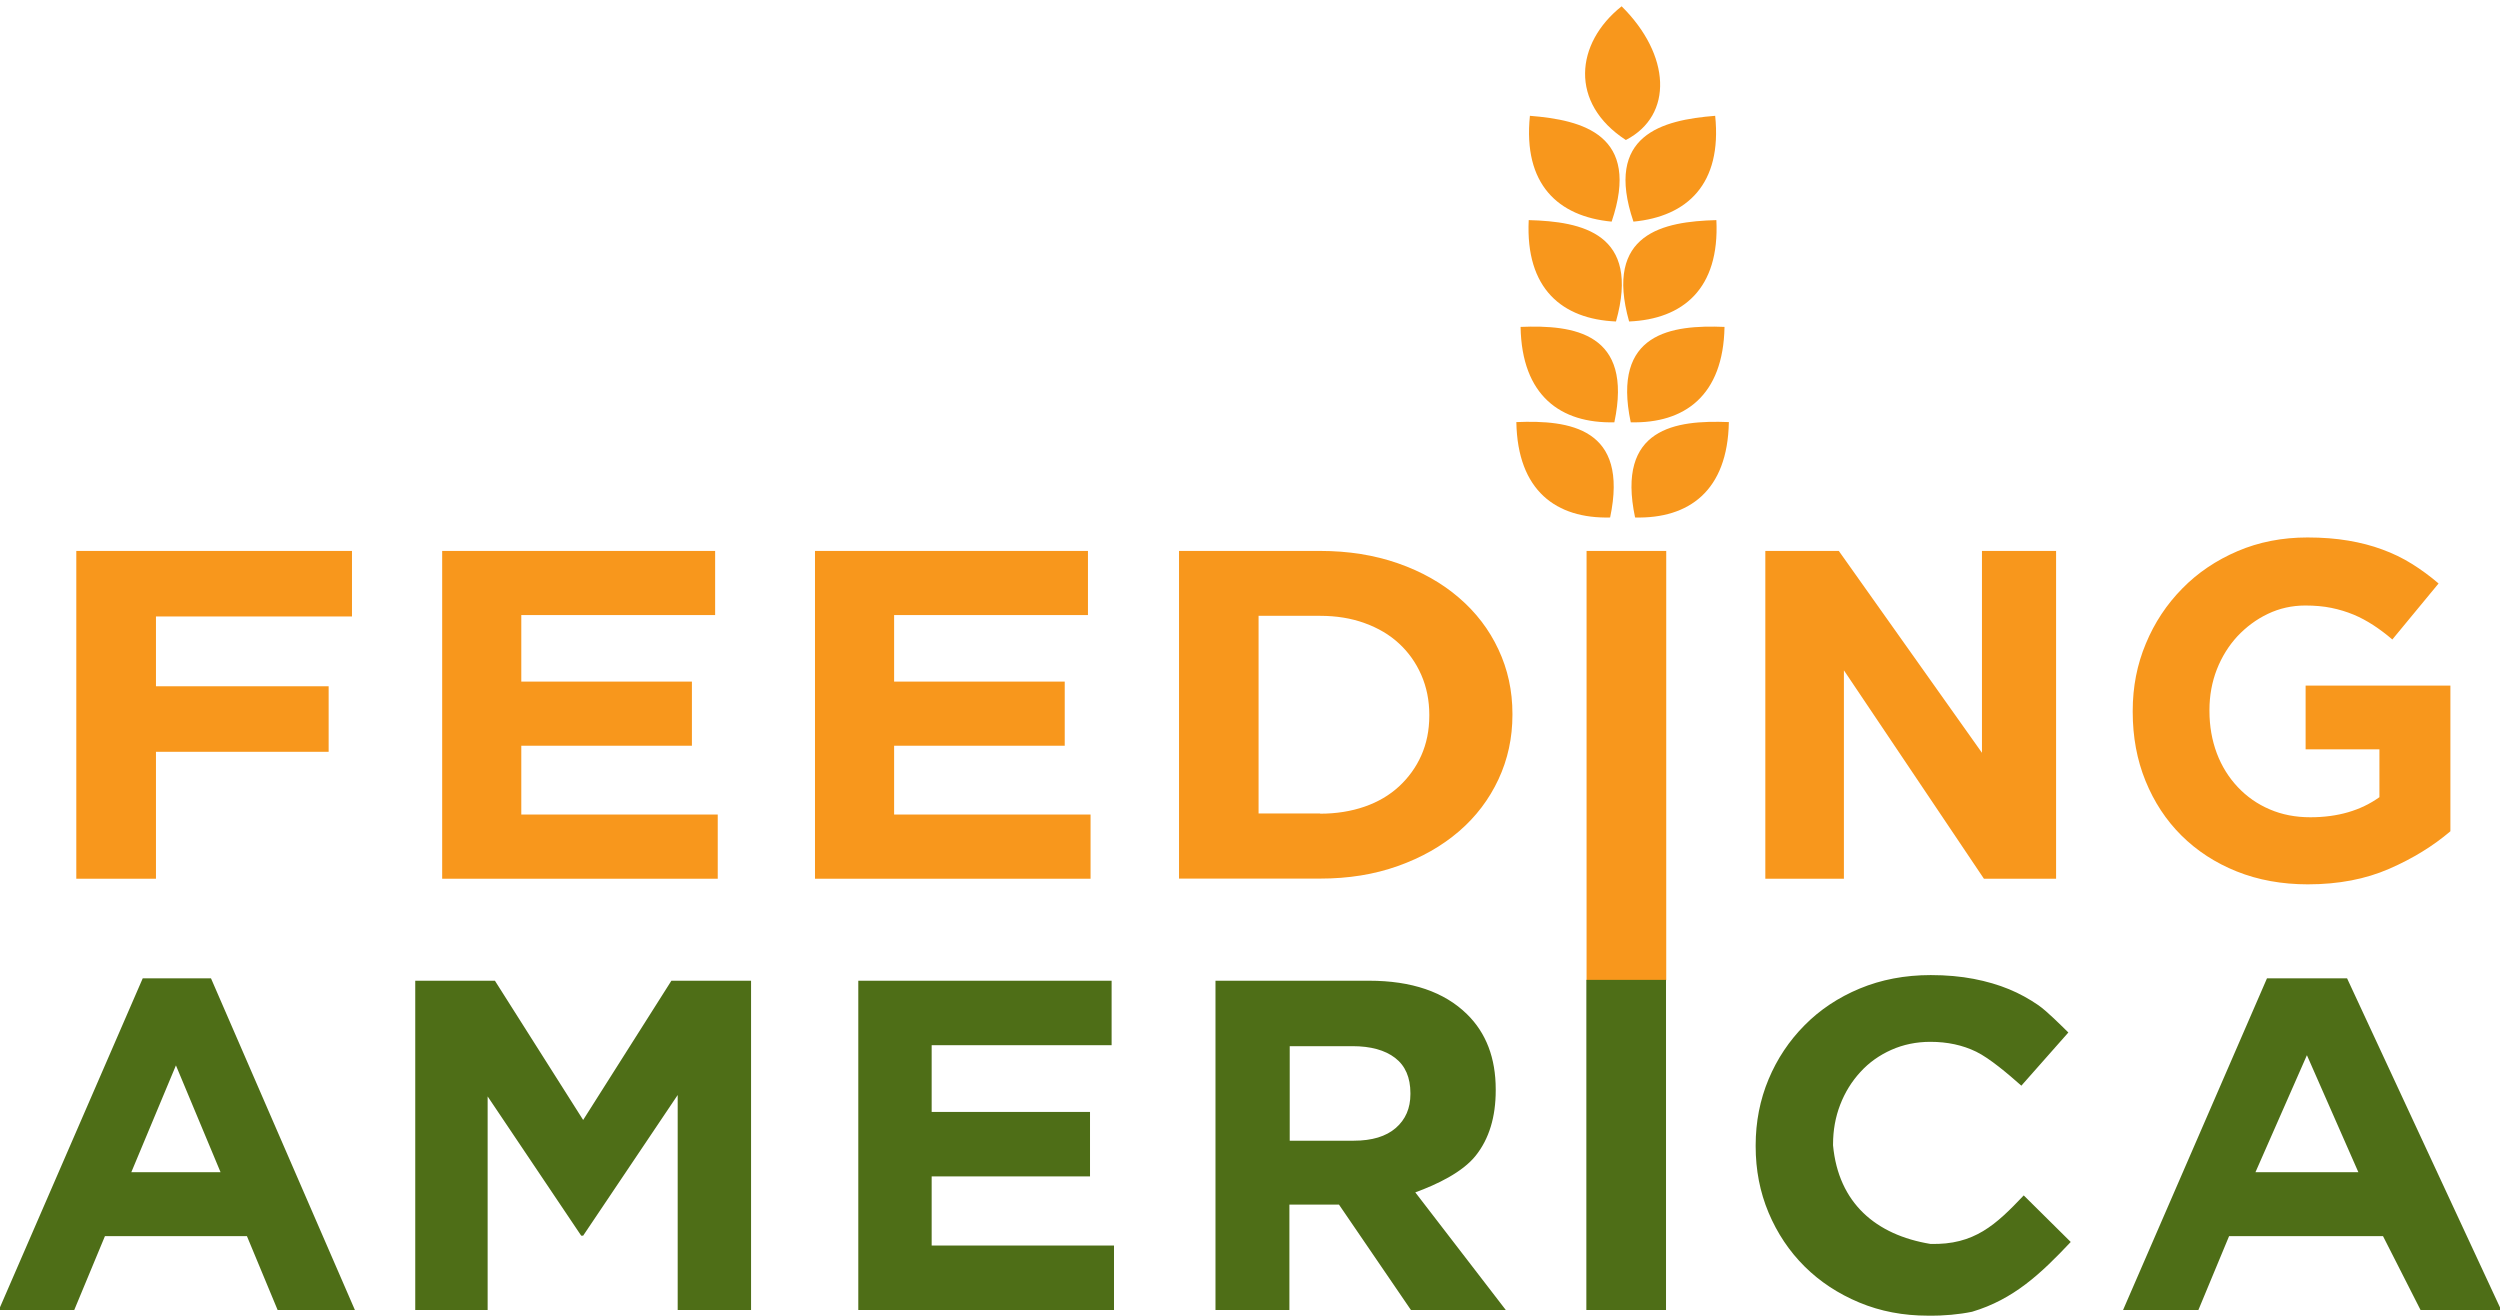
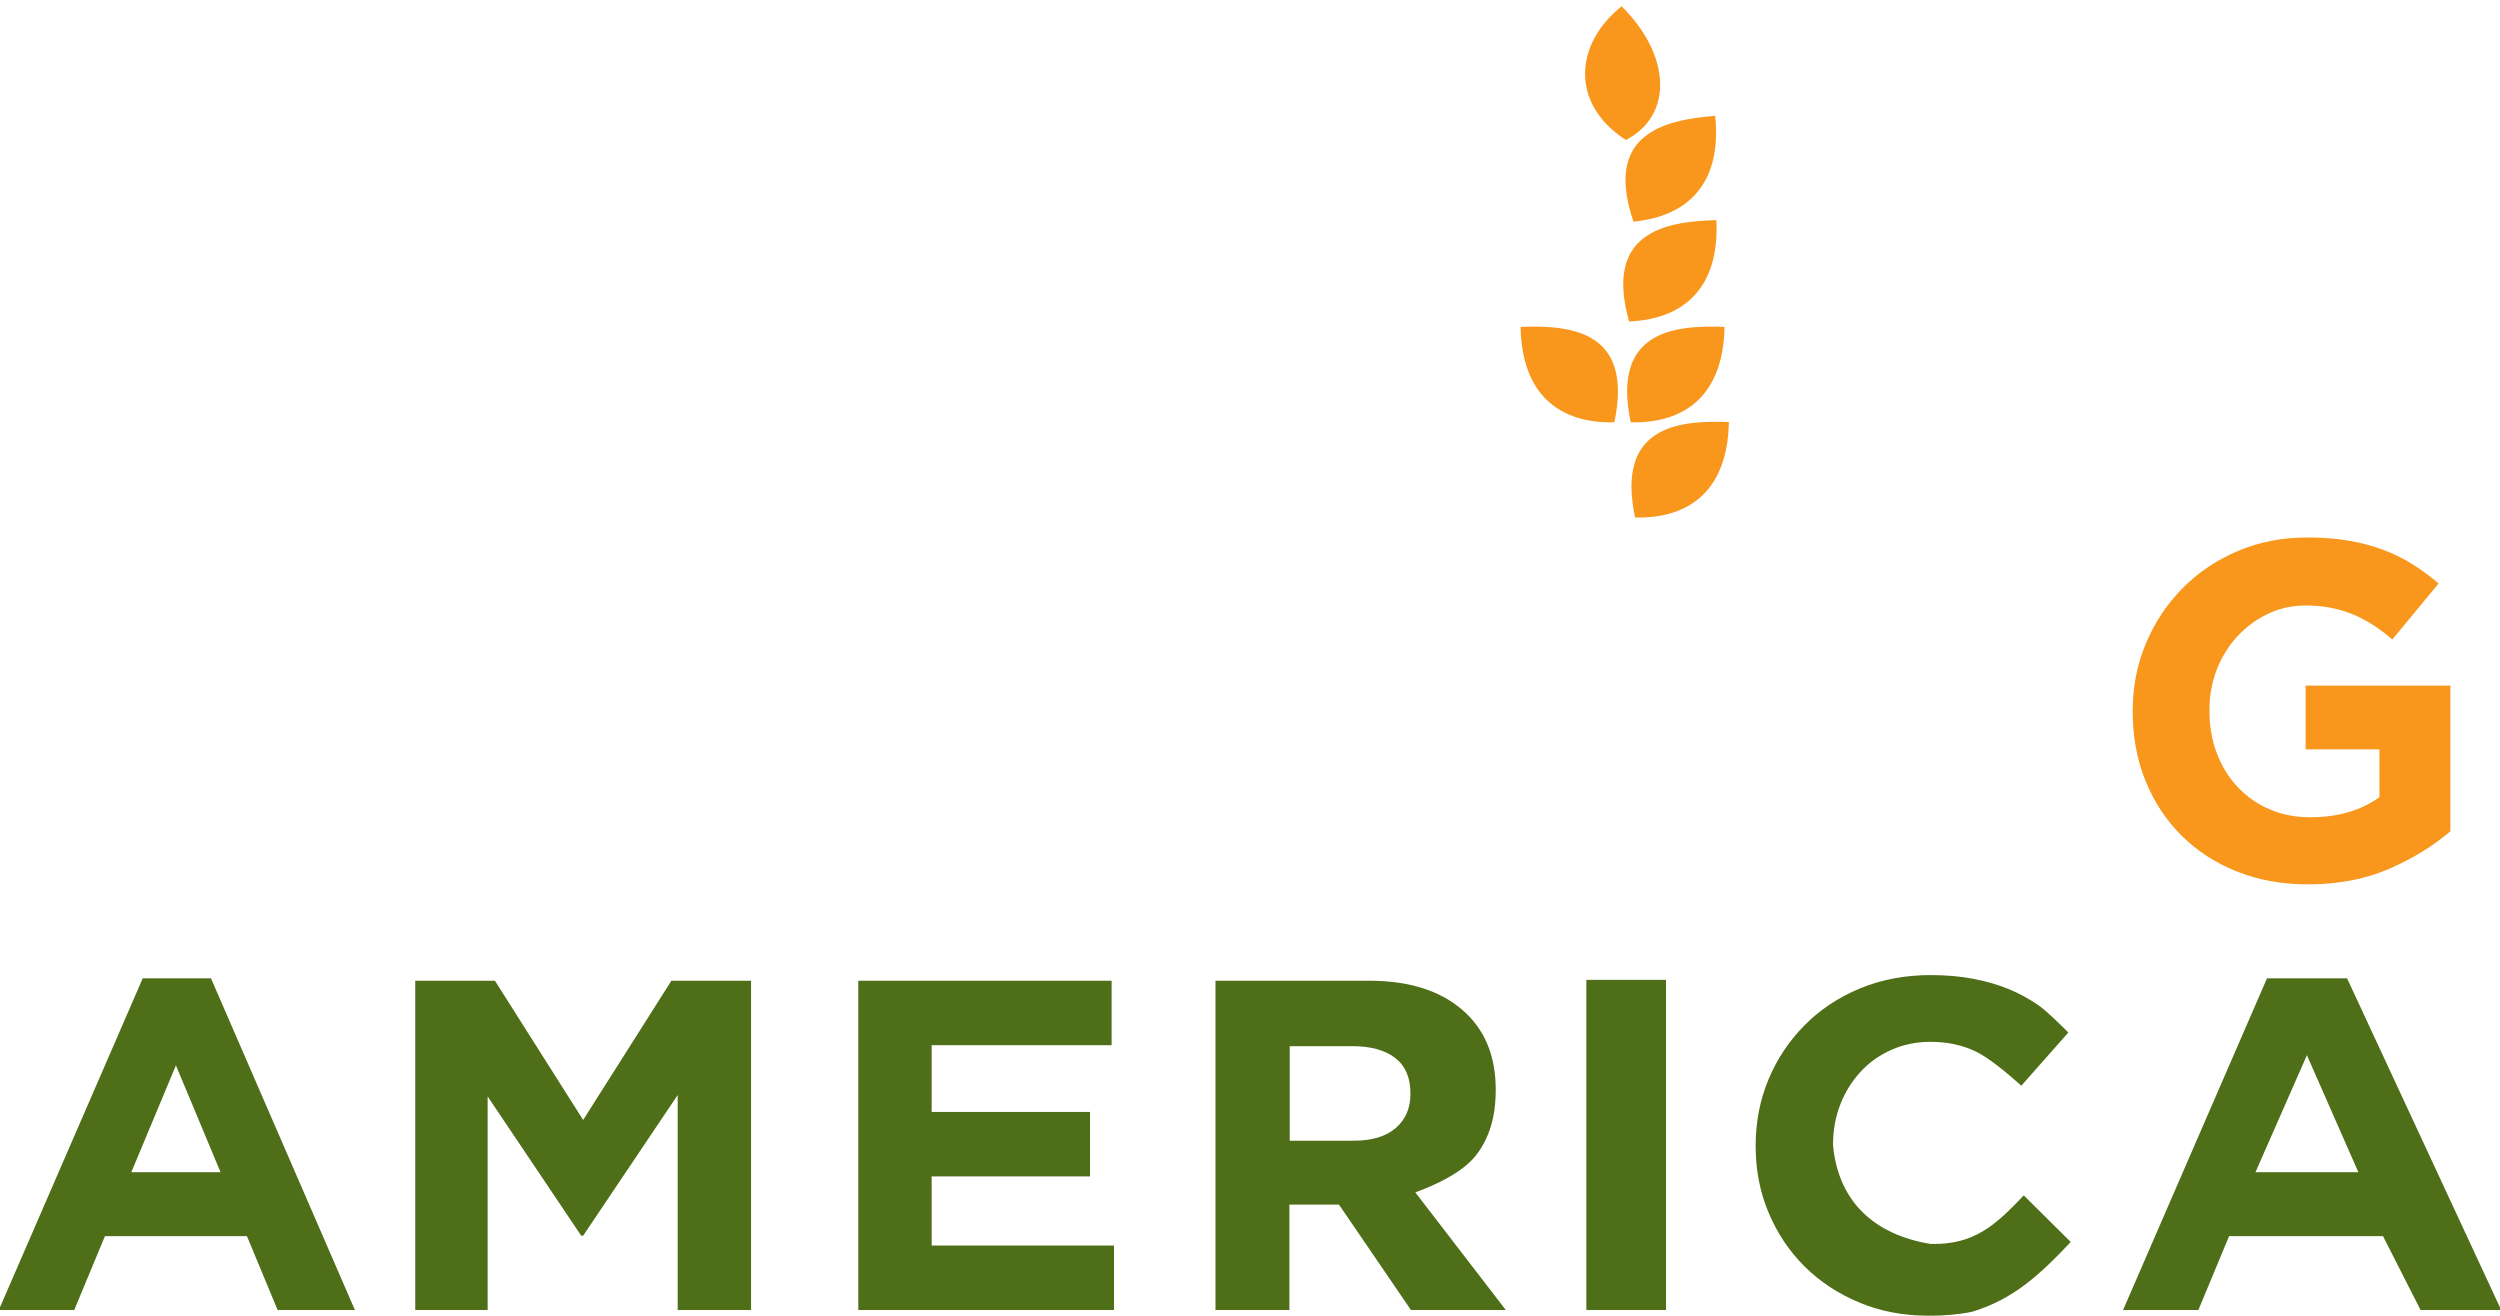
<svg xmlns="http://www.w3.org/2000/svg" id="Layer_1" viewBox="0 0 230.34 121.22">
  <defs>
    <style>.cls-1{fill-rule:evenodd;}.cls-1,.cls-2{fill:#f8971c;}.cls-1,.cls-2,.cls-3{stroke-width:0px;}.cls-3{fill:#4e6e17;}</style>
  </defs>
  <g id="layer1">
-     <path id="text4047" class="cls-2" d="m7.04,50.76h25.39v6.04H14.37v6.43h15.91v6.04h-15.91v11.69h-7.34v-30.2Zm33.7,0h25.15v5.91h-17.86v6.13h15.72v5.91h-15.72v6.34h18.1v5.91h-25.39v-30.2Zm34.35,0h25.15v5.91h-17.86v6.13h15.72v5.91h-15.72v6.34h18.1v5.91h-25.39v-30.2Zm46.54,24.21c1.49,0,2.86-.22,4.1-.65,1.24-.43,2.29-1.05,3.17-1.86.87-.81,1.56-1.75,2.05-2.85s.74-2.32.74-3.67v-.09c0-1.32-.25-2.55-.74-3.67-.49-1.12-1.18-2.09-2.05-2.89-.87-.81-1.93-1.43-3.17-1.88-1.24-.45-2.6-.67-4.1-.67h-5.67v18.21h5.67Zm-13-24.21h13c2.6,0,4.99.38,7.17,1.14,2.18.76,4.05,1.82,5.62,3.17,1.57,1.35,2.79,2.94,3.64,4.77.86,1.83,1.29,3.8,1.29,5.93v.09c0,2.13-.43,4.11-1.29,5.95-.86,1.84-2.07,3.44-3.64,4.79-1.57,1.35-3.45,2.42-5.62,3.19-2.18.78-4.56,1.16-7.17,1.16h-13v-30.2Zm37.55,0h7.34v39.55h-7.34v-39.55Zm16.48,0h6.76l13.19,18.6v-18.6h6.83v30.2h-6.65l-12.9-19.2v19.2h-7.24v-30.2Z" />
    <path id="path4052" class="cls-2" d="m212.64,81.48c-2.4,0-4.59-.4-6.56-1.19s-3.67-1.9-5.09-3.31c-1.42-1.41-2.52-3.09-3.31-5.03-.79-1.94-1.18-4.06-1.18-6.36v-.09c0-2.21.4-4.27,1.21-6.2.8-1.93,1.92-3.62,3.36-5.08,1.43-1.46,3.13-2.6,5.09-3.44,1.96-.84,4.11-1.26,6.45-1.26,1.37,0,2.63.1,3.75.29,1.13.19,2.17.46,3.14.82.96.35,1.87.79,2.72,1.32.85.53,1.67,1.13,2.46,1.81l-4.26,5.16c-.58-.5-1.17-.94-1.75-1.32-.59-.38-1.19-.71-1.82-.97-.63-.26-1.31-.47-2.04-.62-.73-.15-1.54-.22-2.41-.22-1.23,0-2.38.26-3.45.77s-2,1.21-2.81,2.07c-.8.87-1.43,1.88-1.89,3.05-.45,1.16-.68,2.41-.68,3.73v.09c0,1.41.23,2.71.68,3.91.45,1.19,1.1,2.23,1.93,3.11.83.88,1.81,1.57,2.94,2.05,1.13.49,2.38.73,3.75.73,2.52,0,4.64-.62,6.36-1.85v-4.41h-6.8v-5.87h13.34v13.42c-1.58,1.35-3.46,2.51-5.64,3.46s-4.67,1.43-7.48,1.43h0Z" />
    <path id="text4054" class="cls-3" d="m20.32,108l-4.11-9.84-4.11,9.84h8.22Zm-7.16-17.86h6.28l13.26,30.56h-7.12l-2.83-6.81h-13.08l-2.83,6.81H-.11l13.26-30.56Zm25.1.22h7.34l8.13,12.83,8.13-12.83h7.34v30.34h-6.76v-19.81l-8.71,12.96h-.18l-8.62-12.83v19.68h-6.67v-30.34Zm40.82,0h23.34v5.94h-16.58v6.15h14.59v5.94h-14.59v6.37h16.8v5.94h-23.56v-30.34Zm45.65,14.74c1.68,0,2.97-.39,3.87-1.17s1.35-1.82,1.35-3.12v-.09c0-1.44-.47-2.53-1.41-3.25-.94-.72-2.25-1.08-3.93-1.08h-5.78v8.71h5.92Zm-12.73-14.74h14.14c3.92,0,6.93,1.03,9.02,3.08,1.77,1.73,2.65,4.05,2.65,6.93v.09c0,2.46-.61,4.46-1.83,6-1.22,1.55-3.6,2.68-5.58,3.4l8.34,10.84h-8.74l-6.63-9.71h-4.57v9.71h-6.81v-30.34Zm34.16-.08h7.34v30.42h-7.34v-30.42Zm31.47,30.94c-2.27,0-4.38-.4-6.32-1.21s-3.62-1.91-5.04-3.32c-1.41-1.4-2.52-3.06-3.32-4.96-.8-1.91-1.19-3.94-1.19-6.11v-.09c0-2.17.4-4.2,1.19-6.09s1.9-3.55,3.32-4.98c1.41-1.43,3.11-2.56,5.08-3.38,1.97-.82,4.16-1.24,6.54-1.24,1.44,0,2.76.12,3.96.35,1.19.23,2.28.55,3.25.95.97.4,1.87.9,2.7,1.47.83.58,2.06,1.83,2.77,2.52l-4.33,4.9c-1.21-1.07-2.91-2.52-4.16-3.13-1.25-.61-2.66-.91-4.22-.91-1.3,0-2.5.25-3.6.74-1.1.49-2.06,1.17-2.85,2.04-.8.87-1.42,1.87-1.86,3.01-.44,1.14-.66,2.36-.66,3.66v.09c.5,5.32,3.95,8.25,8.97,9.08,4.05.11,6.04-1.77,8.6-4.47l4.33,4.29c-2.74,2.91-5.26,5.29-9.09,6.43-1.21.25-2.56.37-4.07.37h0Zm39.66-13.22l-4.74-10.78-4.74,10.78h9.47Zm-8.41-17.86h7.37l14.2,30.56h-7.43l-3.46-6.81h-14.18l-2.83,6.81h-6.94l13.26-30.56Z" />
    <path id="path4572" class="cls-1" d="m150.65,47.68c4.95.12,8.53-2.45,8.64-8.79-4.89-.2-10.39.52-8.64,8.79Z" />
    <path id="path4574" class="cls-1" d="m150.25,38.91c4.95.12,8.53-2.45,8.64-8.79-4.89-.2-10.39.52-8.64,8.79Z" />
    <path id="path4576" class="cls-1" d="m150.1,29.62c4.95-.21,8.35-3.01,8.04-9.34-4.9.13-10.33,1.21-8.04,9.34Z" />
    <path id="path4578" class="cls-1" d="m150.5,20.42c4.93-.47,8.18-3.44,7.53-9.75-4.88.39-10.25,1.75-7.53,9.75Z" />
-     <path id="path4588" class="cls-1" d="m148.35,47.68c-4.95.12-8.53-2.45-8.64-8.79,4.89-.2,10.39.52,8.64,8.79Z" />
    <path id="path4590" class="cls-1" d="m148.74,38.91c-4.95.12-8.53-2.45-8.64-8.79,4.89-.2,10.39.52,8.64,8.79Z" />
-     <path id="path4592" class="cls-1" d="m148.89,29.62c-4.95-.21-8.35-3.01-8.04-9.34,4.9.13,10.33,1.21,8.04,9.34Z" />
-     <path id="path4594" class="cls-1" d="m148.49,20.42c-4.93-.47-8.18-3.44-7.53-9.75,4.88.39,10.25,1.75,7.53,9.75Z" />
    <path id="path4596" class="cls-1" d="m149.8,12.9c4.42-2.29,4.12-7.86-.39-12.32-4.28,3.4-4.83,8.93.39,12.32Z" />
  </g>
</svg>